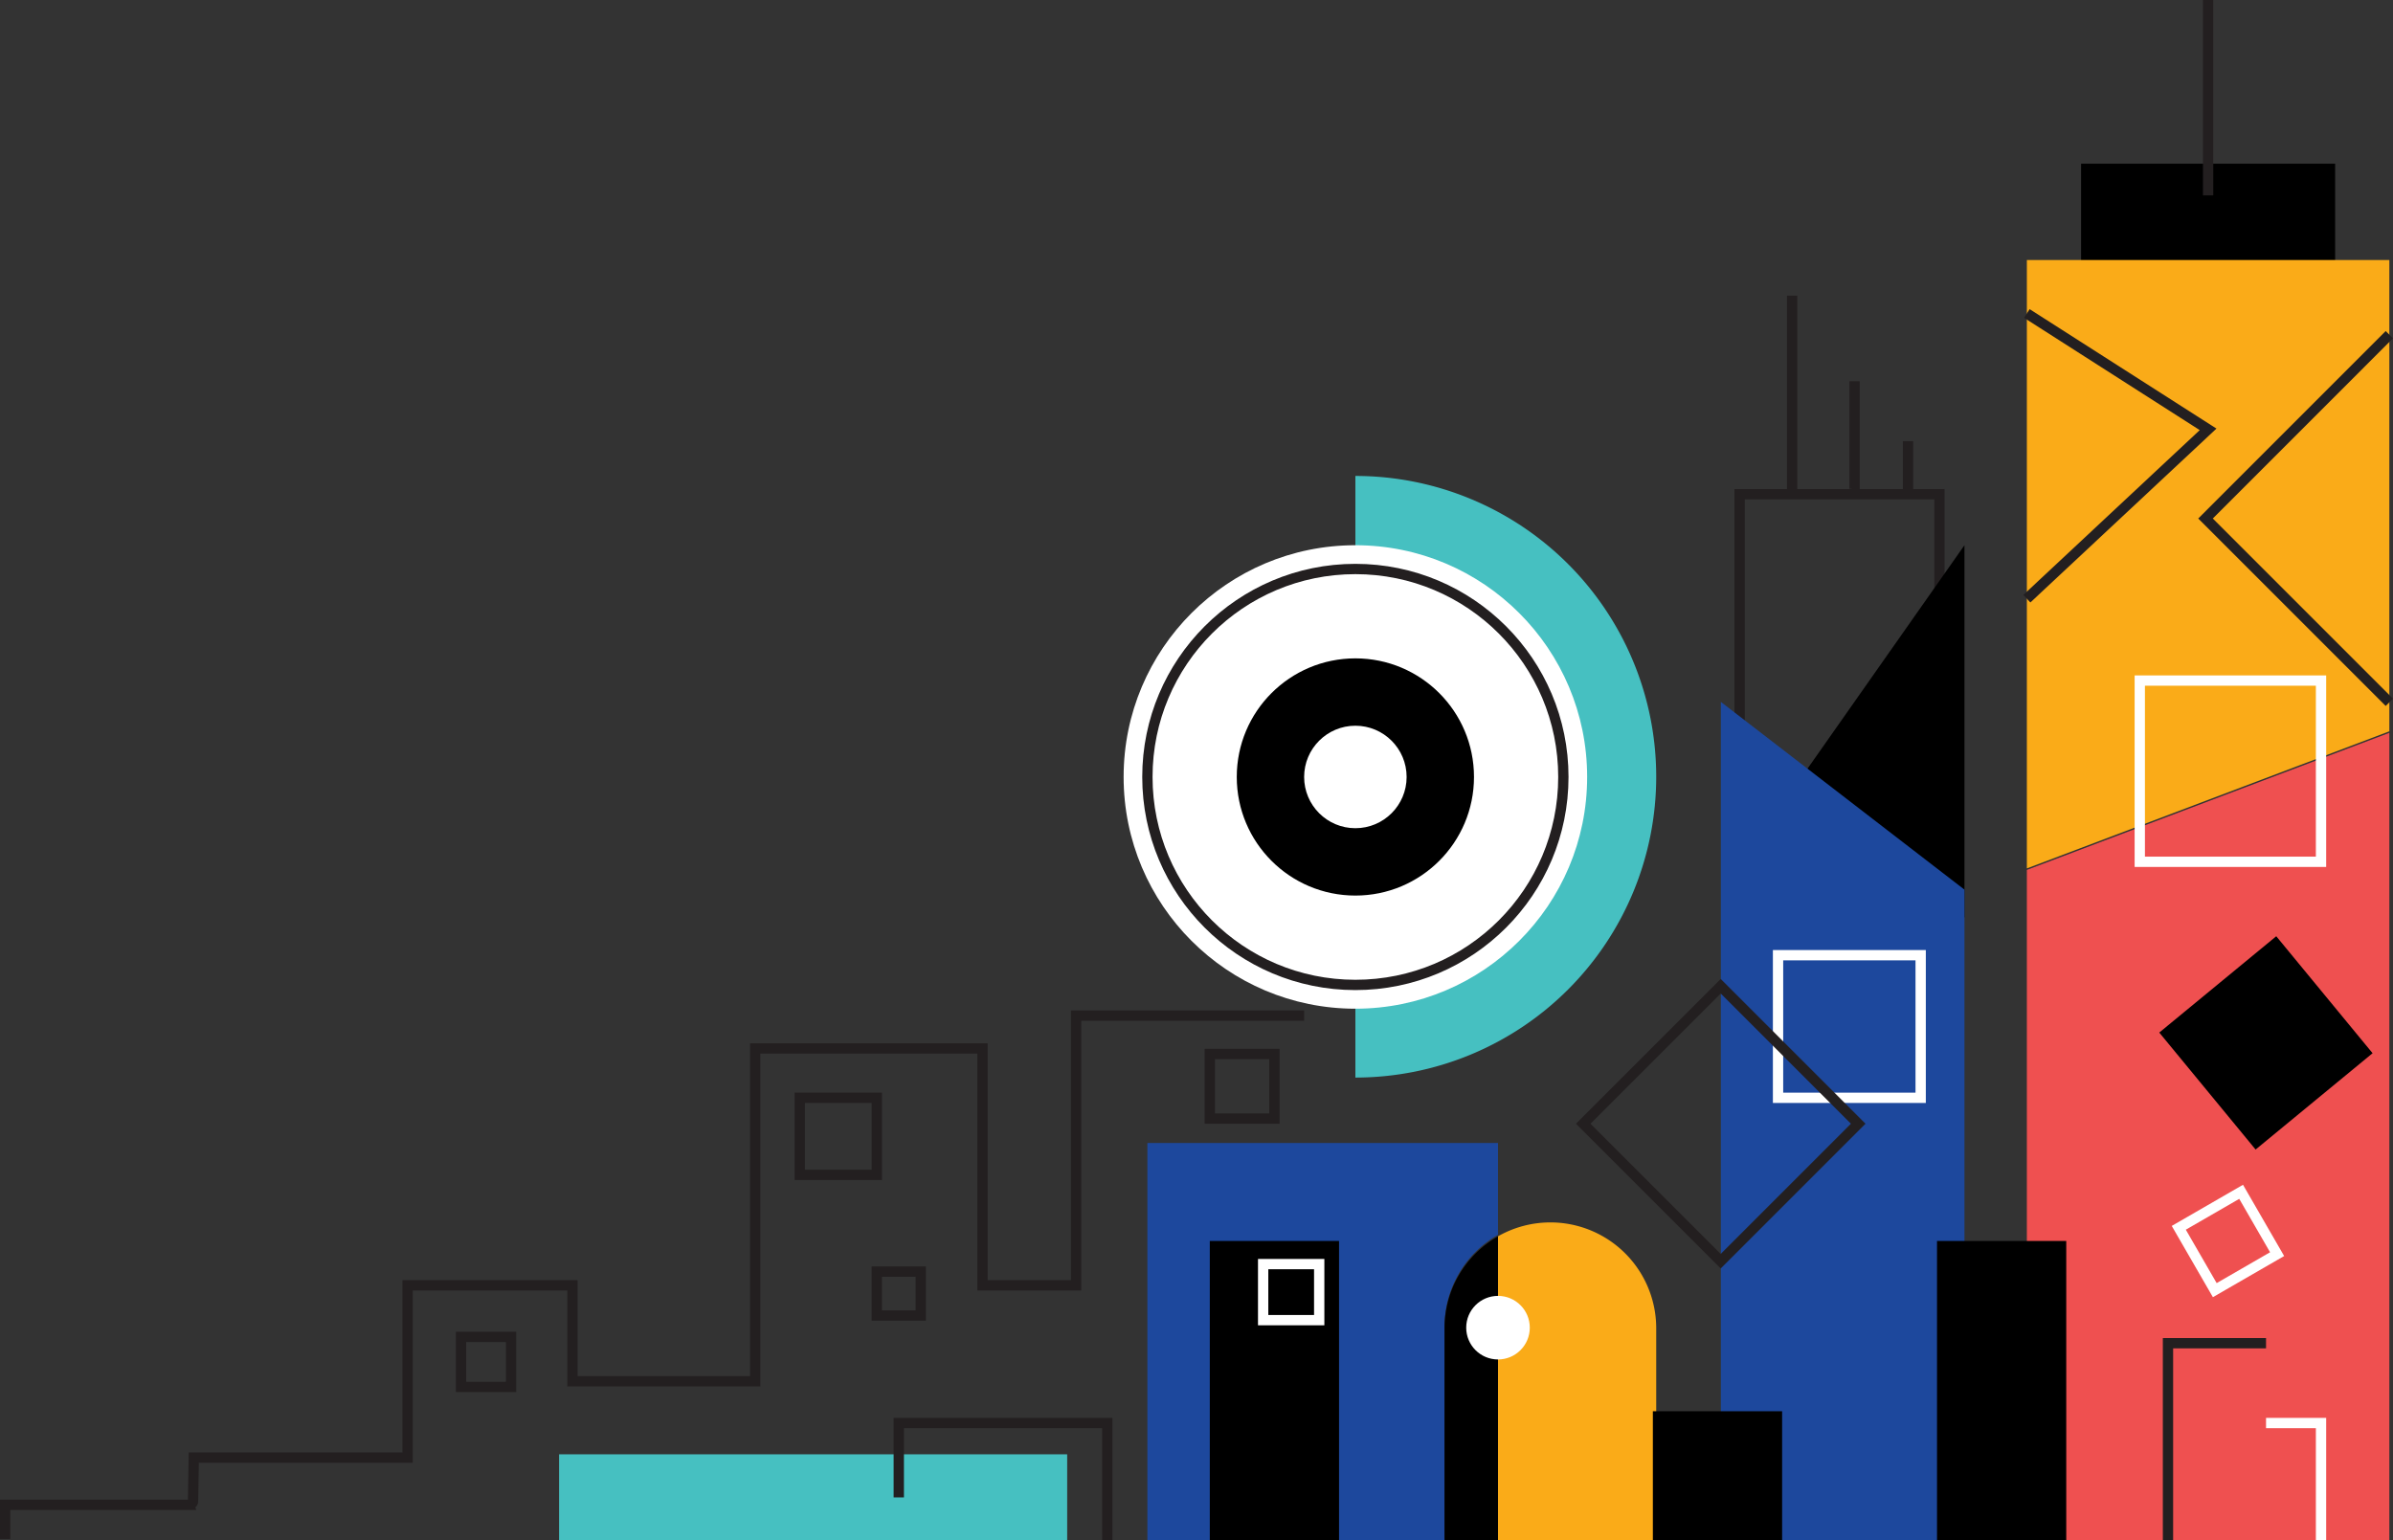
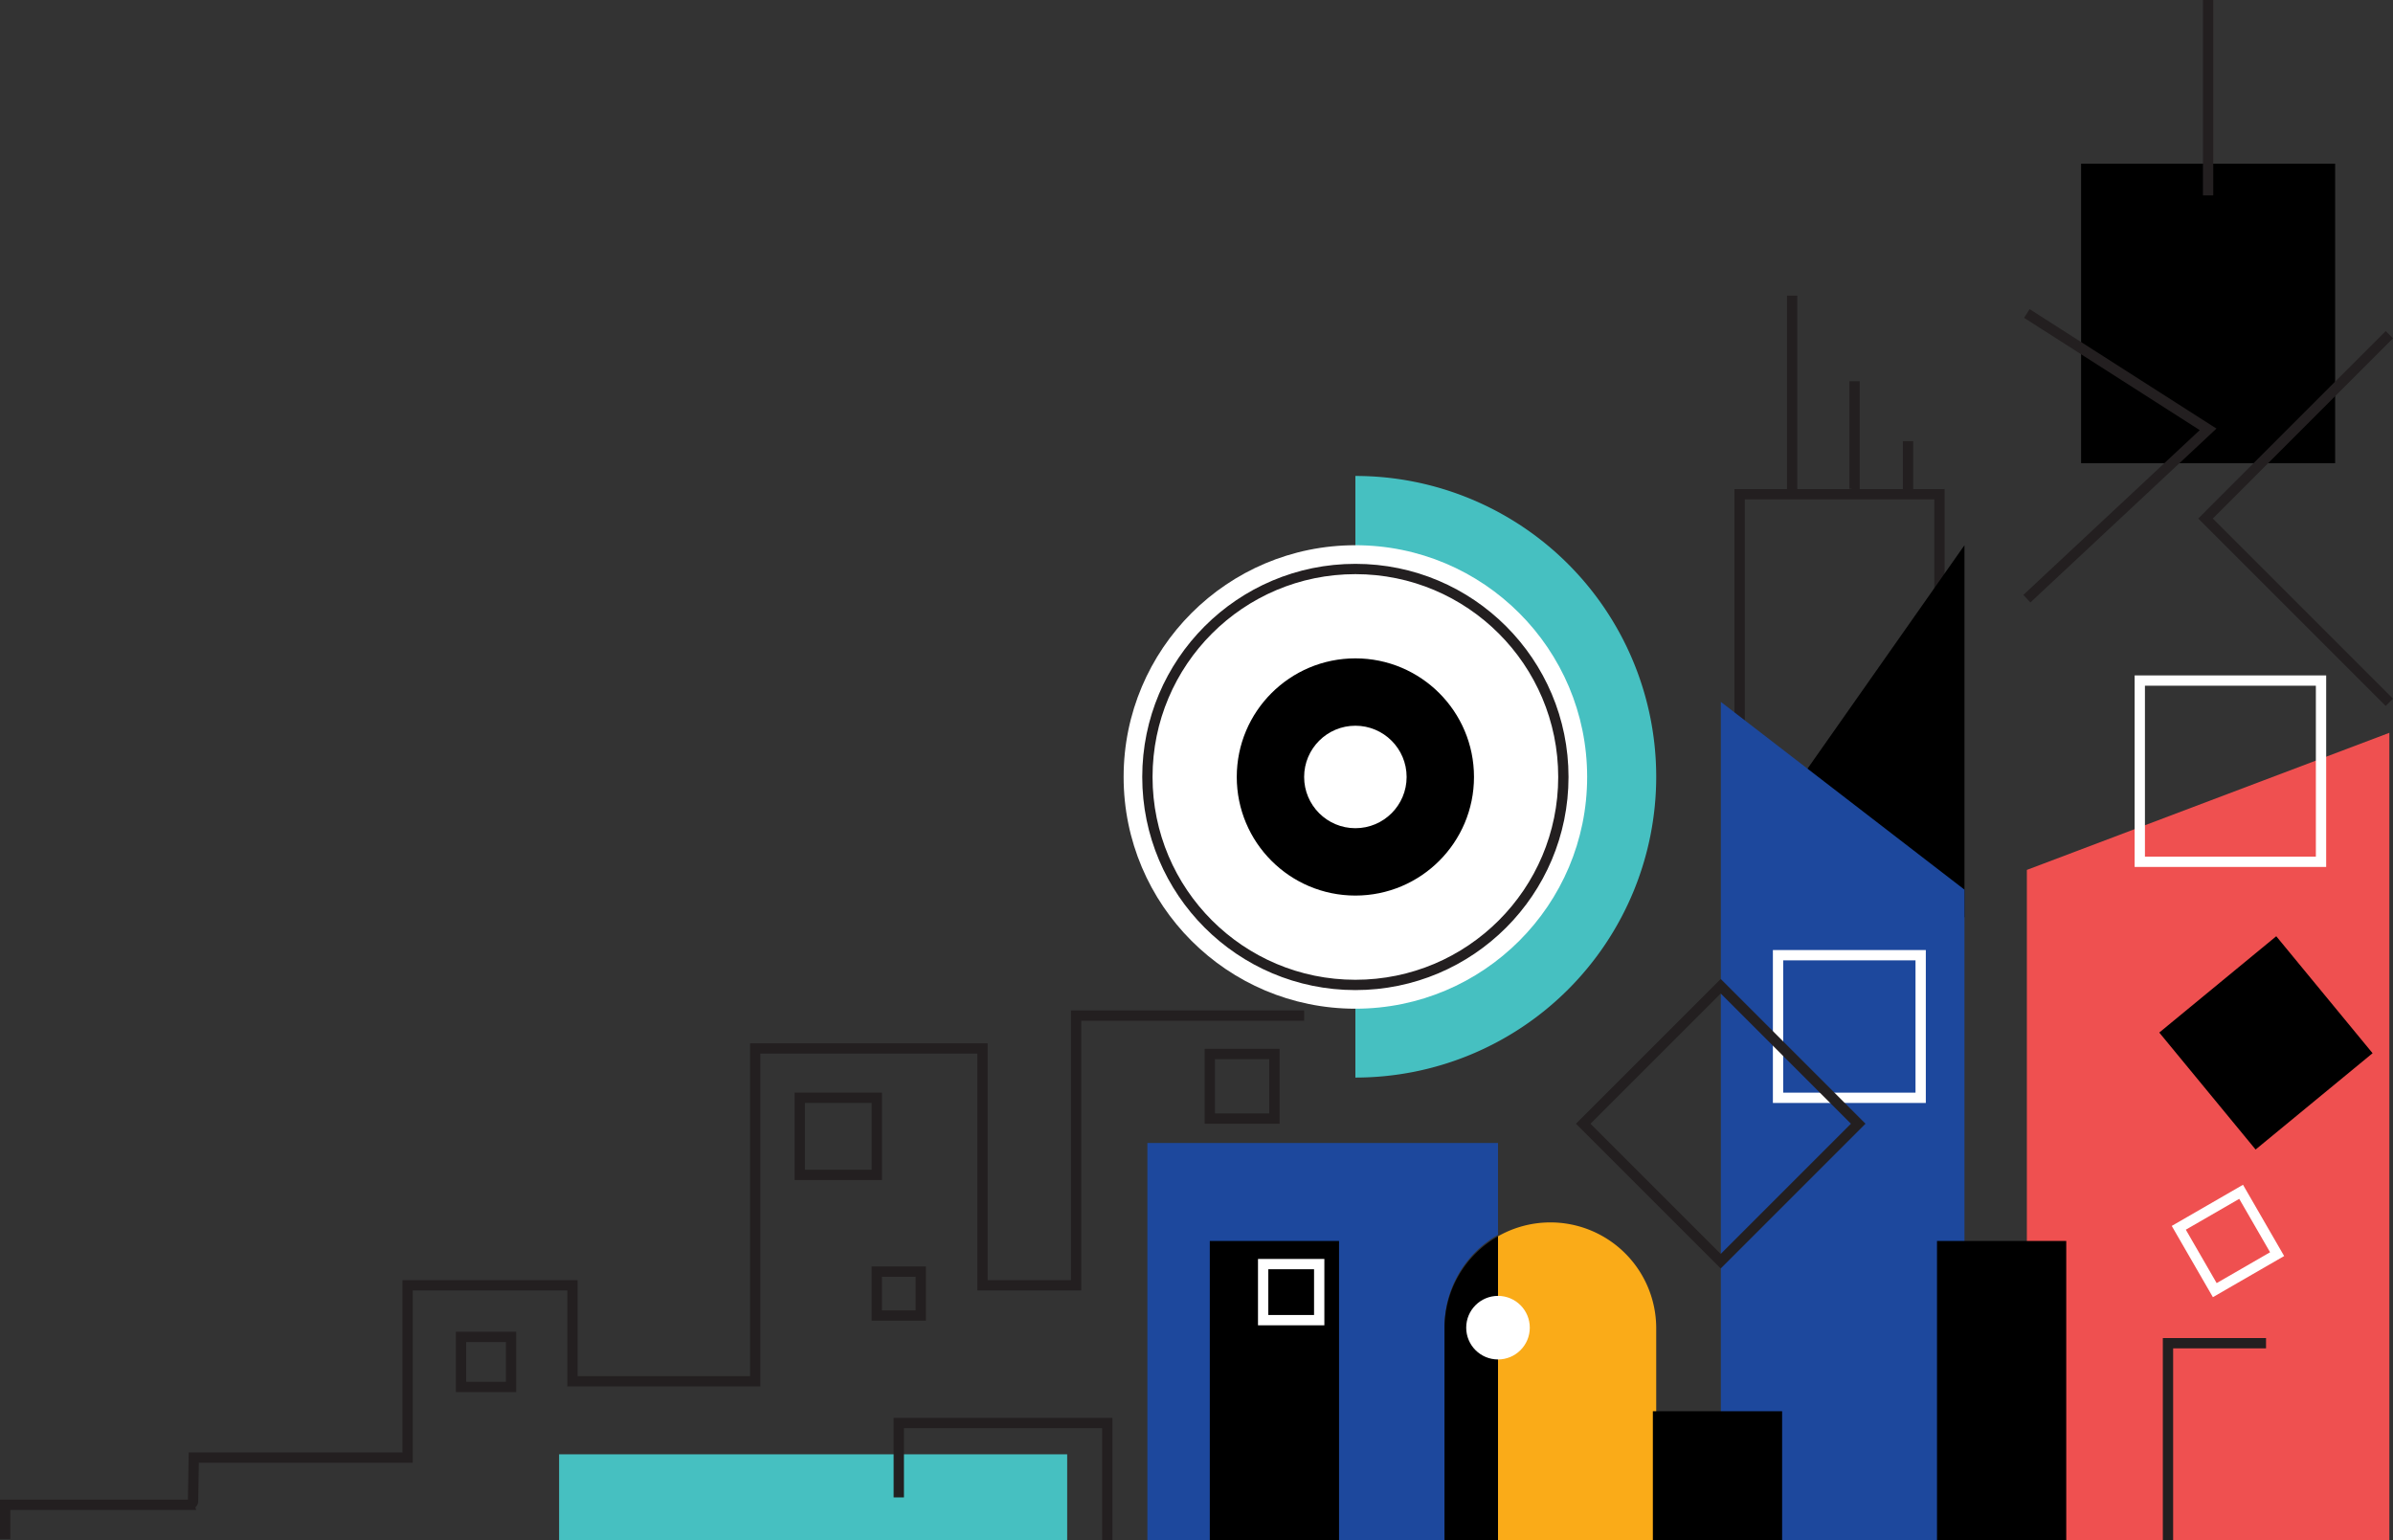
<svg xmlns="http://www.w3.org/2000/svg" width="928.86" height="598" viewBox="0 0 928.86 598">
  <rect x="0" y="0" width="928.86" height="598" fill="#333333" stroke="none" />
  <defs>
    <style>.cls-1{fill:#ef5050;}.cls-2{fill:#faab18;}.cls-3,.cls-7{fill:none;stroke-miterlimit:10;stroke-width:4px;}.cls-3{stroke:#231f20;}.cls-4{fill:#1d489d;}.cls-5{fill:#46c0c1;}.cls-6{fill:#fff;}.cls-7{stroke:#fff;}</style>
  </defs>
  <title>banner-sm</title>
  <g id="Layer_2" data-name="Layer 2">
    <g id="Layer_1-2" data-name="Layer 1">
      <rect x="807.79" y="63.54" width="98.61" height="116.27" />
      <polygon class="cls-1" points="786.74 598 927.44 598 927.44 284.47 786.74 337.69 786.74 598" />
-       <polygon class="cls-2" points="786.74 100.94 786.74 337.11 927.44 283.89 927.44 100.94 786.74 100.94" />
      <polyline class="cls-3" points="675.24 308.33 675.24 191.85 752.8 191.85 752.8 281.81" />
      <polygon points="690.16 314.67 762.52 211.65 762.52 356.1 690.16 314.67" />
      <polygon class="cls-4" points="762.52 598 667.96 598 667.96 272.47 762.52 345.35 762.52 598" />
-       <circle cx="618.51" cy="535.69" r="16.72" />
      <path class="cls-2" d="M642.87,515.62a41.07,41.07,0,0,0-61.41-35.7V598h61.41V515.83h0Z" />
      <path class="cls-4" d="M560.7,515.25h0c0-.07,0-.14,0-.21a41.07,41.07,0,0,1,20.76-35.7V443.7H445.37V598H581.46v-.58H560.7Z" />
      <path d="M560.7,515.62c0,.07,0,.14,0,.21h0V598h20.76V479.92A41.05,41.05,0,0,0,560.7,515.62Z" />
      <path class="cls-5" d="M526.1,184.84v36a80.73,80.73,0,1,1,0,161.46v36a116.77,116.77,0,0,0,0-233.54Z" />
      <circle class="cls-6" cx="526.1" cy="301.61" r="89.96" />
      <circle class="cls-3" cx="526.1" cy="301.61" r="80.73" />
      <circle cx="526.1" cy="301.61" r="46.04" />
      <circle class="cls-6" cx="526.1" cy="301.61" r="19.89" />
      <path class="cls-3" d="M506.21,394.25H417.69V498.94H381.36V407H293.14V536.2H222.21V498.94h-64v66.89h-83L74.93,583c0,.38-.73.77-.73,1.15H2v13.26" />
      <polyline class="cls-3" points="927.44 272.63 856.09 201.28 927.44 129.92" />
      <rect class="cls-7" x="830.57" y="264.19" width="70.35" height="70.35" />
      <rect x="850.17" y="375.42" width="58.82" height="58.82" transform="translate(632.92 -531.5) rotate(50.53)" />
      <rect class="cls-7" x="850.82" y="467.76" width="27.94" height="27.94" transform="translate(-125 496.94) rotate(-30)" />
      <polyline class="cls-3" points="841.52 598 841.52 521.42 879.58 521.42" />
-       <polyline class="cls-7" points="879.58 552.41 900.92 552.41 900.92 598" />
      <rect class="cls-3" x="310.44" y="426.16" width="29.91" height="29.91" />
      <rect class="cls-3" x="340.34" y="493.63" width="17.05" height="17.05" />
      <rect class="cls-3" x="178.96" y="518.97" width="19.42" height="19.42" />
      <rect class="cls-3" x="469.59" y="409.15" width="25.08" height="25.08" />
      <rect class="cls-7" x="690.16" y="370.8" width="55.36" height="55.36" />
      <rect class="cls-5" x="217.02" y="564.55" width="197.21" height="33.45" />
      <polyline class="cls-3" points="348.87 581.28 348.87 552.41 429.8 552.41 429.8 598" />
      <polyline class="cls-3" points="786.74 121.69 857.09 166.67 786.74 232.41" />
      <rect class="cls-3" x="630.17" y="398.48" width="75.48" height="75.48" transform="translate(504.08 -344.52) rotate(45)" />
      <rect x="469.59" y="481.73" width="50.17" height="116.27" />
      <rect x="641.57" y="547.83" width="50.17" height="50.17" />
      <rect x="751.86" y="481.73" width="50.17" height="116.27" />
      <line class="cls-3" x1="857.09" y1="75.85" x2="857.09" />
      <line class="cls-3" x1="695.63" y1="192.04" x2="695.63" y2="114.77" />
      <path class="cls-3" d="M718.7,189.74h1.15V148" />
      <line class="cls-3" x1="740.61" y1="192.04" x2="740.61" y2="171.25" />
      <rect class="cls-7" x="490.3" y="490.71" width="21.76" height="21.76" />
      <circle class="cls-6" cx="581.46" cy="515.39" r="12.34" />
    </g>
  </g>
</svg>